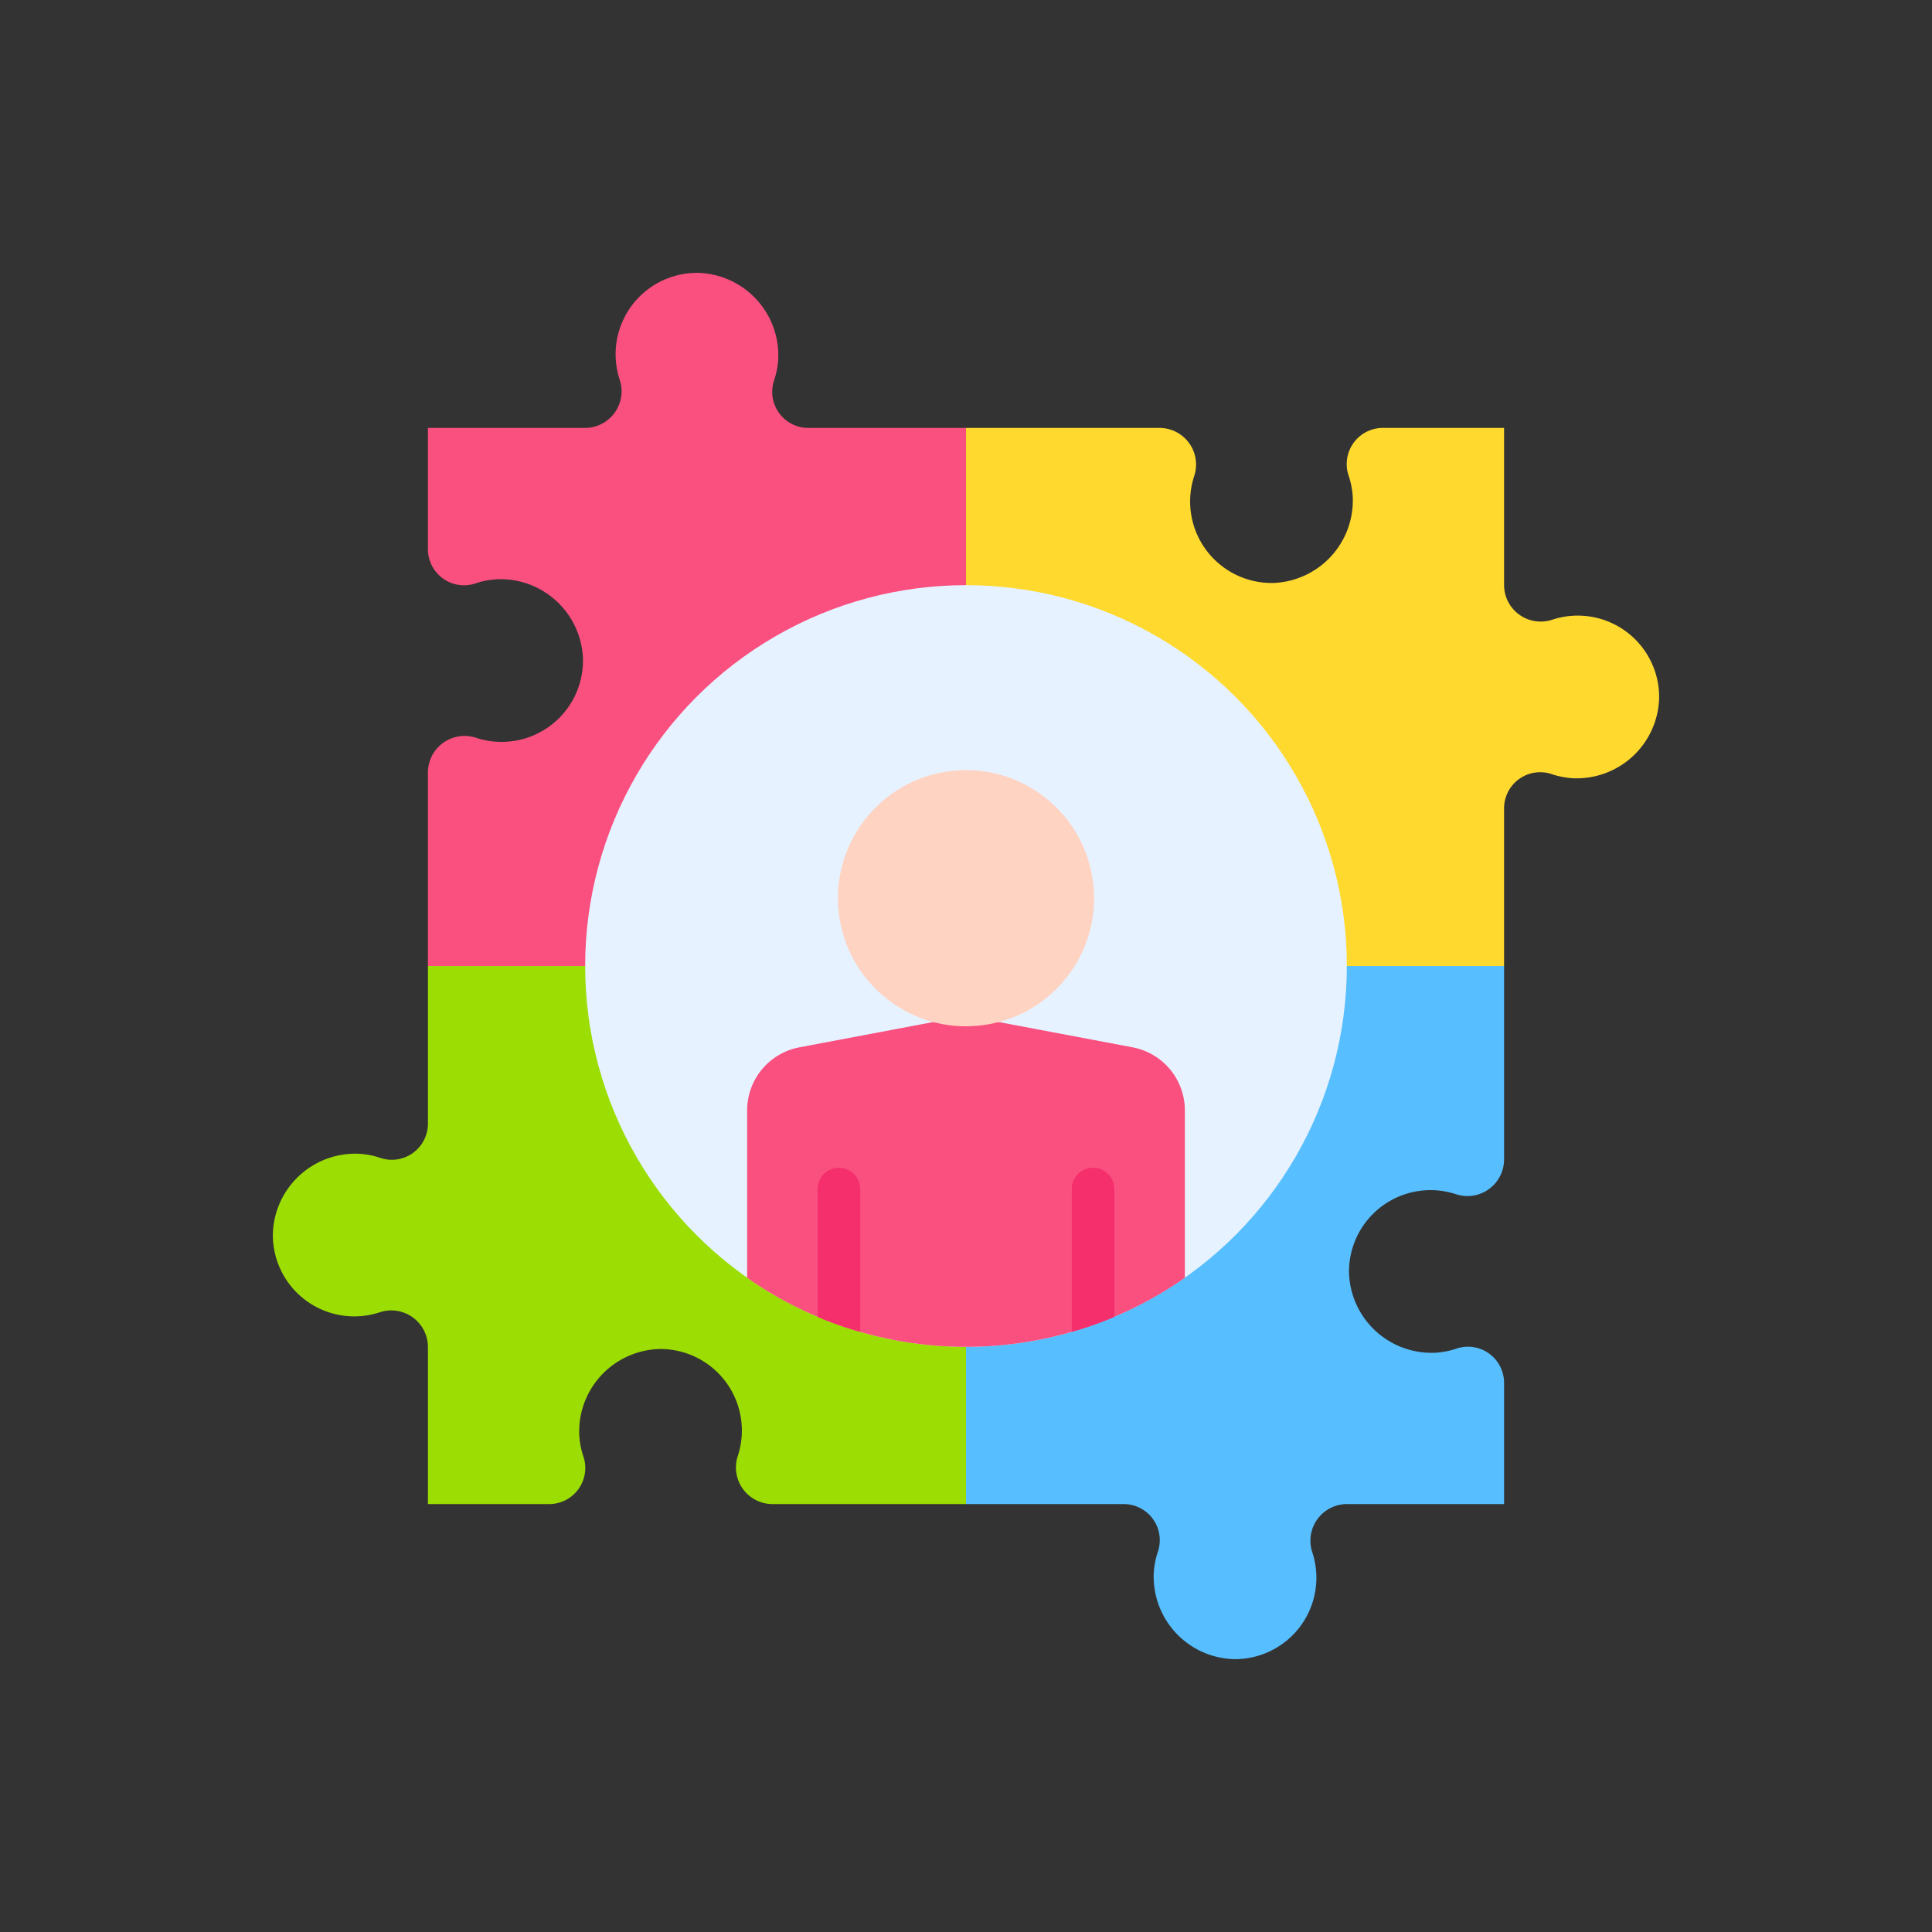
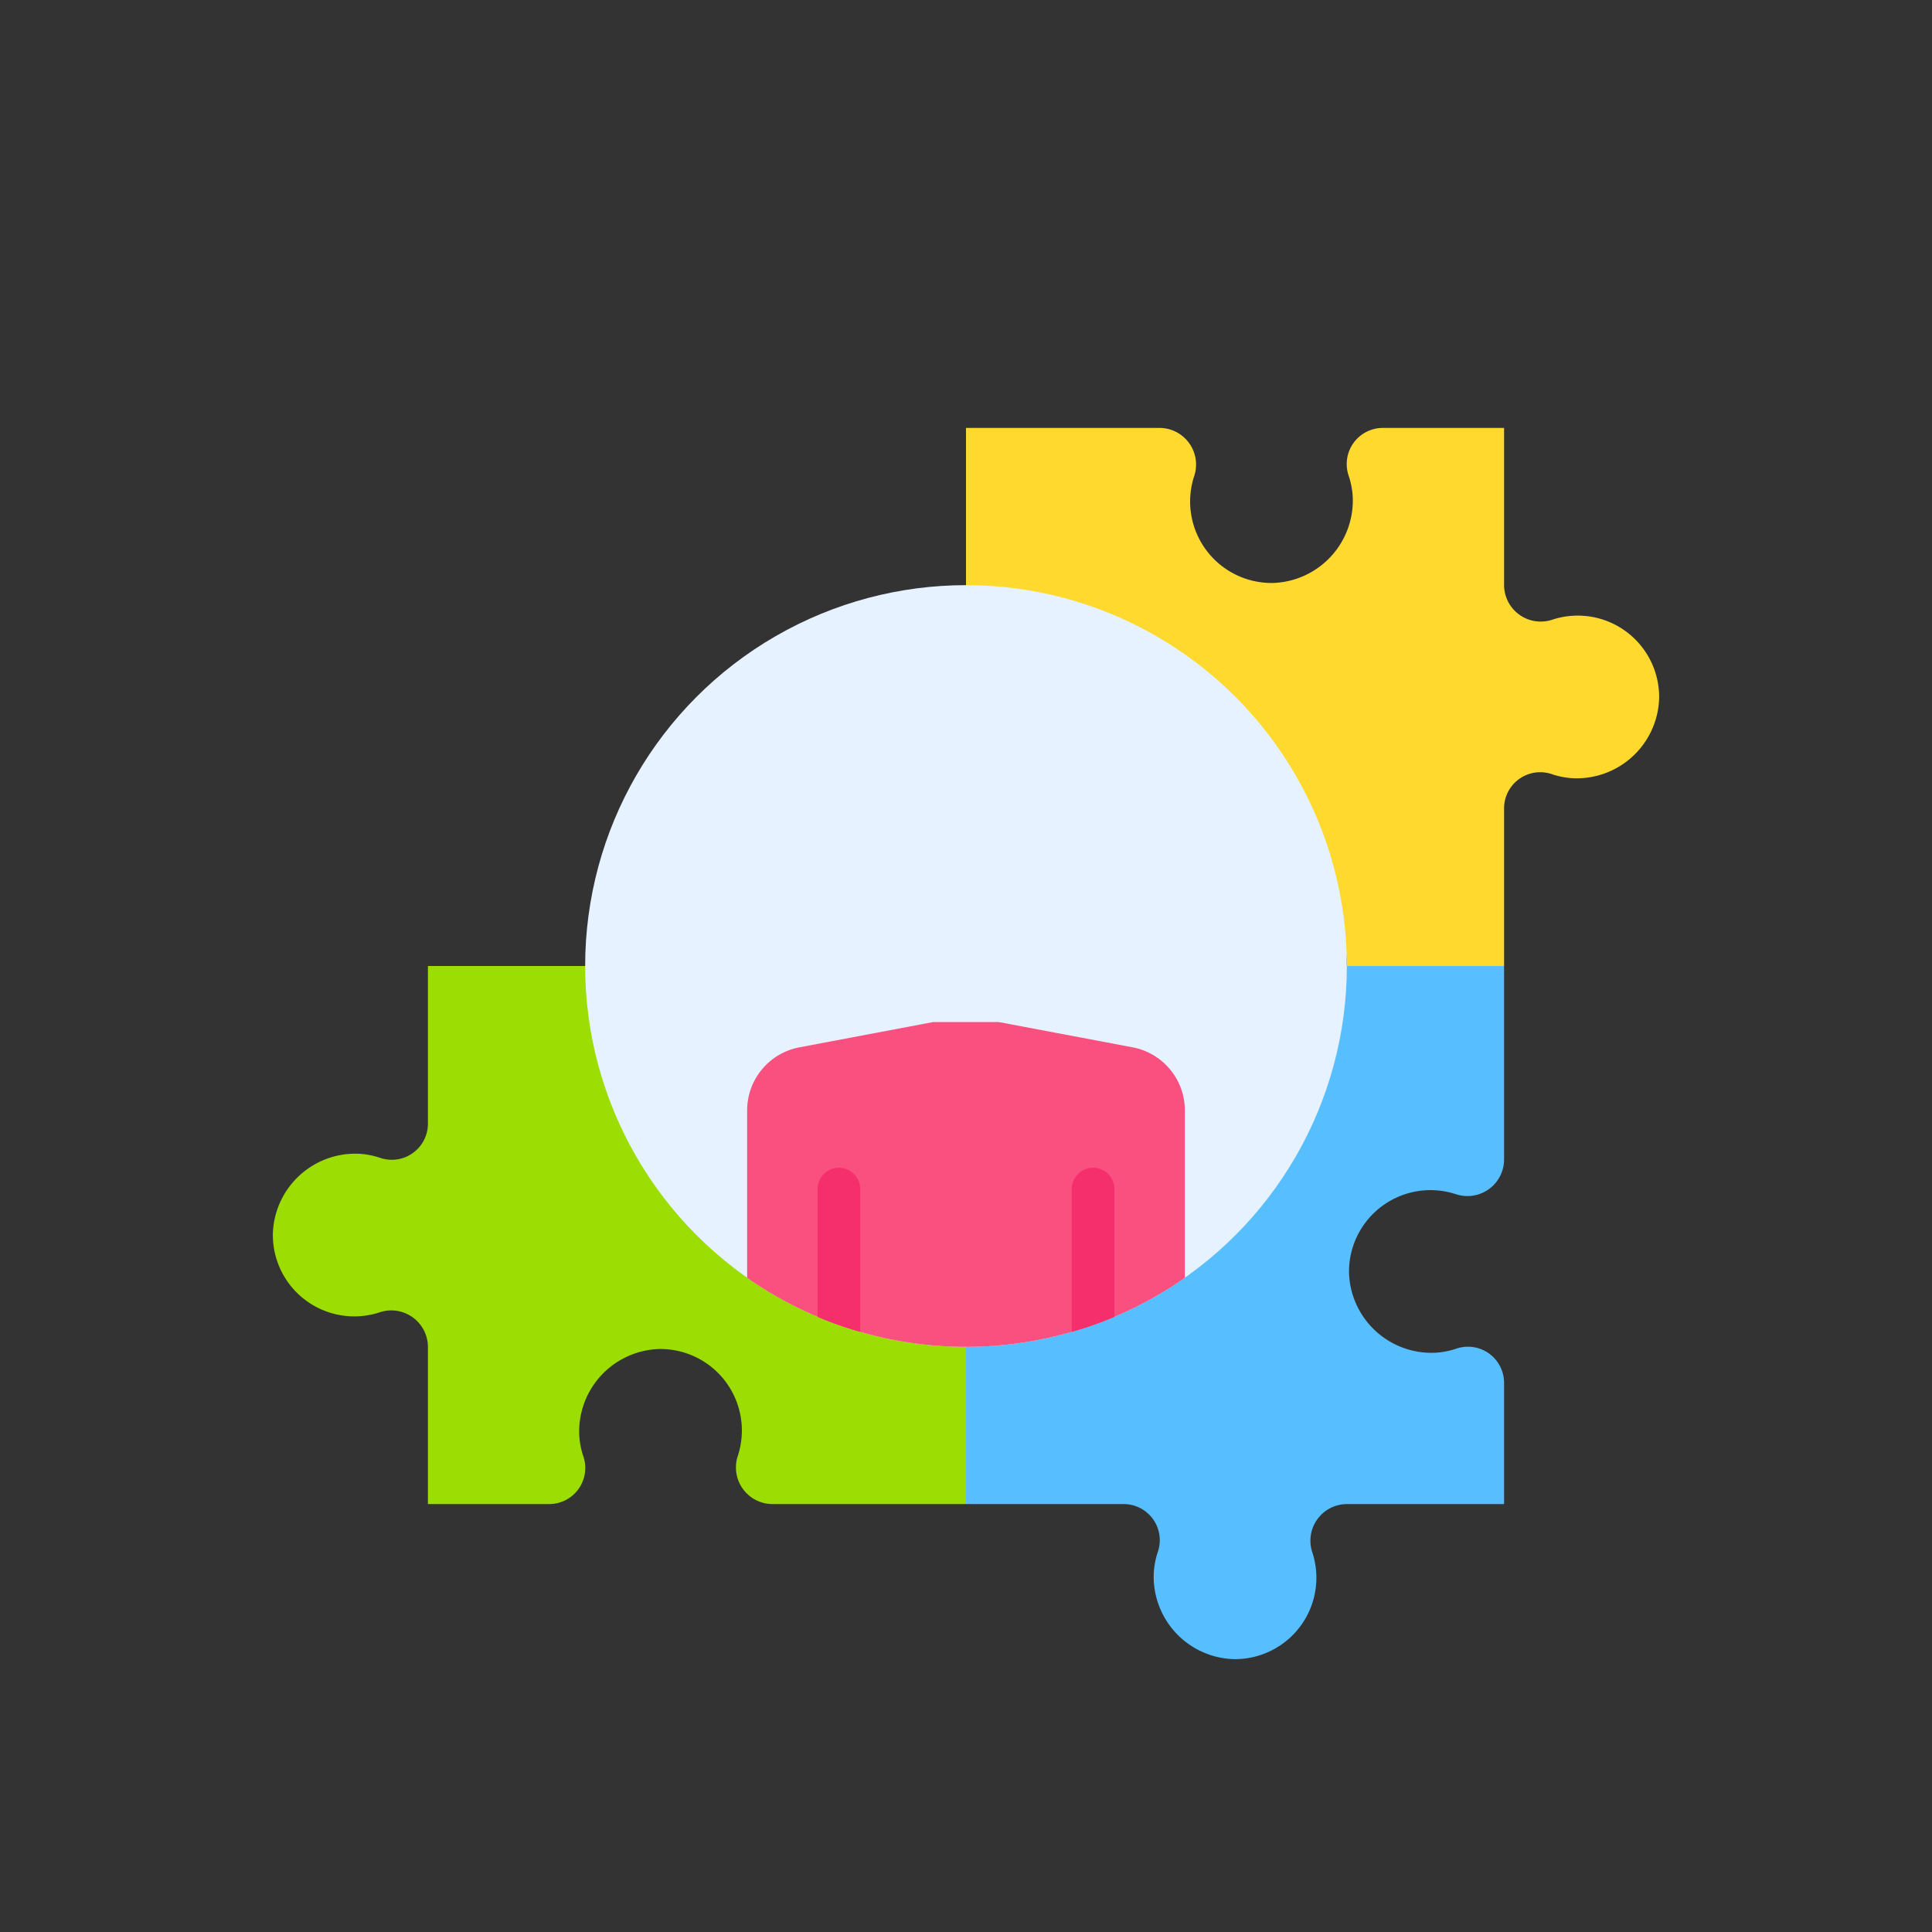
<svg xmlns="http://www.w3.org/2000/svg" width="128" height="128" viewBox="0 0 128 128">
  <rect x="0" y="0" width="128" height="128" fill="#333333" stroke="none" />
  <title>Artboard 3</title>
  <g>
-     <path d="M76.834,28.351H64V38.768a2.428,2.428,0,0,0,3.222,2.275,5.394,5.394,0,0,1,7.051,5.213,5.469,5.469,0,0,1-5.716,5.3,5.387,5.387,0,0,1-1.449-.289A2.393,2.393,0,0,0,64,53.586V64H74.414a2.4,2.4,0,0,1,2.316,3.109,5.335,5.335,0,0,0-.29,1.448,5.541,5.541,0,0,0,5.3,5.716,5.394,5.394,0,0,0,5.213-7.051A2.428,2.428,0,0,1,89.232,64H99.649V53.586a2.393,2.393,0,0,1,3.108-2.315,5.387,5.387,0,0,0,1.449.289,5.469,5.469,0,0,0,5.716-5.3,5.394,5.394,0,0,0-7.051-5.213,2.427,2.427,0,0,1-3.222-2.275V28.351h-8a2.394,2.394,0,0,0-2.316,3.109,5.334,5.334,0,0,1,.289,1.448,5.469,5.469,0,0,1-5.3,5.716,5.4,5.4,0,0,1-5.214-7.051A2.427,2.427,0,0,0,76.834,28.351Z" fill="#ffd92e" />
+     <path d="M76.834,28.351H64V38.768a2.428,2.428,0,0,0,3.222,2.275,5.394,5.394,0,0,1,7.051,5.213,5.469,5.469,0,0,1-5.716,5.3,5.387,5.387,0,0,1-1.449-.289A2.393,2.393,0,0,0,64,53.586V64H74.414A2.428,2.428,0,0,1,89.232,64H99.649V53.586a2.393,2.393,0,0,1,3.108-2.315,5.387,5.387,0,0,0,1.449.289,5.469,5.469,0,0,0,5.716-5.3,5.394,5.394,0,0,0-7.051-5.213,2.427,2.427,0,0,1-3.222-2.275V28.351h-8a2.394,2.394,0,0,0-2.316,3.109,5.334,5.334,0,0,1,.289,1.448,5.469,5.469,0,0,1-5.3,5.716,5.4,5.4,0,0,1-5.214-7.051A2.427,2.427,0,0,0,76.834,28.351Z" fill="#ffd92e" />
    <path d="M38.768,64H28.351V74.414a2.393,2.393,0,0,1-3.108,2.315,5.387,5.387,0,0,0-1.449-.289,5.469,5.469,0,0,0-5.716,5.3,5.394,5.394,0,0,0,7.051,5.213,2.427,2.427,0,0,1,3.222,2.275V99.649h8a2.394,2.394,0,0,0,2.316-3.109,5.334,5.334,0,0,1-.289-1.448,5.469,5.469,0,0,1,5.3-5.716,5.4,5.4,0,0,1,5.214,7.051,2.427,2.427,0,0,0,2.274,3.222H64V89.232a2.428,2.428,0,0,0-3.222-2.275,5.394,5.394,0,0,1-7.051-5.213,5.469,5.469,0,0,1,5.716-5.3,5.387,5.387,0,0,1,1.449.289A2.393,2.393,0,0,0,64,74.414V64H53.586a2.4,2.4,0,0,1-2.316-3.109,5.335,5.335,0,0,0,.29-1.448,5.541,5.541,0,0,0-5.3-5.716,5.394,5.394,0,0,0-5.213,7.051A2.428,2.428,0,0,1,38.768,64Z" fill="#9cdd03" />
    <path d="M76.729,67.108A2.393,2.393,0,0,0,74.414,64H64V74.414a2.394,2.394,0,0,1-3.108,2.316,5.35,5.35,0,0,0-1.449-.29,5.541,5.541,0,0,0-5.716,5.3,5.4,5.4,0,0,0,7.051,5.214A2.427,2.427,0,0,1,64,89.232V99.649H74.414a2.393,2.393,0,0,1,2.315,3.108,5.387,5.387,0,0,0-.289,1.449,5.469,5.469,0,0,0,5.3,5.716,5.394,5.394,0,0,0,5.213-7.051,2.427,2.427,0,0,1,2.275-3.222H99.649v-8a2.394,2.394,0,0,0-3.109-2.316,5.334,5.334,0,0,1-1.448.289,5.469,5.469,0,0,1-5.716-5.3,5.4,5.4,0,0,1,7.05-5.214,2.427,2.427,0,0,0,3.223-2.274V64H89.232a2.428,2.428,0,0,0-2.275,3.222,5.394,5.394,0,0,1-5.213,7.051,5.469,5.469,0,0,1-5.3-5.716A5.387,5.387,0,0,1,76.729,67.108Z" fill="#57beff" />
-     <path d="M33.231,49.152a5.366,5.366,0,0,1-1.657-.26,2.427,2.427,0,0,0-3.223,2.274V64H38.768a2.428,2.428,0,0,0,2.275-3.222,5.394,5.394,0,0,1,5.213-7.051,5.469,5.469,0,0,1,5.3,5.716,5.387,5.387,0,0,1-.289,1.449A2.393,2.393,0,0,0,53.586,64H64V53.586a2.394,2.394,0,0,1,3.108-2.316,5.35,5.35,0,0,0,1.449.29,5.541,5.541,0,0,0,5.716-5.3,5.4,5.4,0,0,0-7.051-5.214A2.427,2.427,0,0,1,64,38.768V28.351H53.586a2.393,2.393,0,0,1-2.315-3.108,5.387,5.387,0,0,0,.289-1.449,5.469,5.469,0,0,0-5.3-5.716,5.394,5.394,0,0,0-5.213,7.051,2.427,2.427,0,0,1-2.275,3.222H28.351v8a2.394,2.394,0,0,0,3.109,2.316,5.334,5.334,0,0,1,1.448-.289,5.469,5.469,0,0,1,5.716,5.3A5.393,5.393,0,0,1,33.231,49.152Z" fill="#fa507f" />
    <circle cx="64" cy="64" r="25.232" fill="#e6f2ff" />
    <path d="M78.5,73.563a4.255,4.255,0,0,0-3.449-4.173l-8.878-1.676h-4.35L52.953,69.39A4.254,4.254,0,0,0,49.5,73.563V84.657a25.267,25.267,0,0,0,29,0Z" fill="#fa507f" />
-     <circle cx="64" cy="59.51" r="8.485" transform="translate(-9.141 11.678) rotate(-9.735)" fill="#ffd3c2" />
    <path d="M55.581,77.366a1.406,1.406,0,0,0-1.41,1.41v8.475a23.752,23.752,0,0,0,2.82.991V78.776A1.412,1.412,0,0,0,55.581,77.366Z" fill="#f42f6c" />
    <path d="M72.419,77.366a1.412,1.412,0,0,0-1.41,1.41v9.466a23.752,23.752,0,0,0,2.82-.991V78.776A1.406,1.406,0,0,0,72.419,77.366Z" fill="#f42f6c" />
  </g>
</svg>